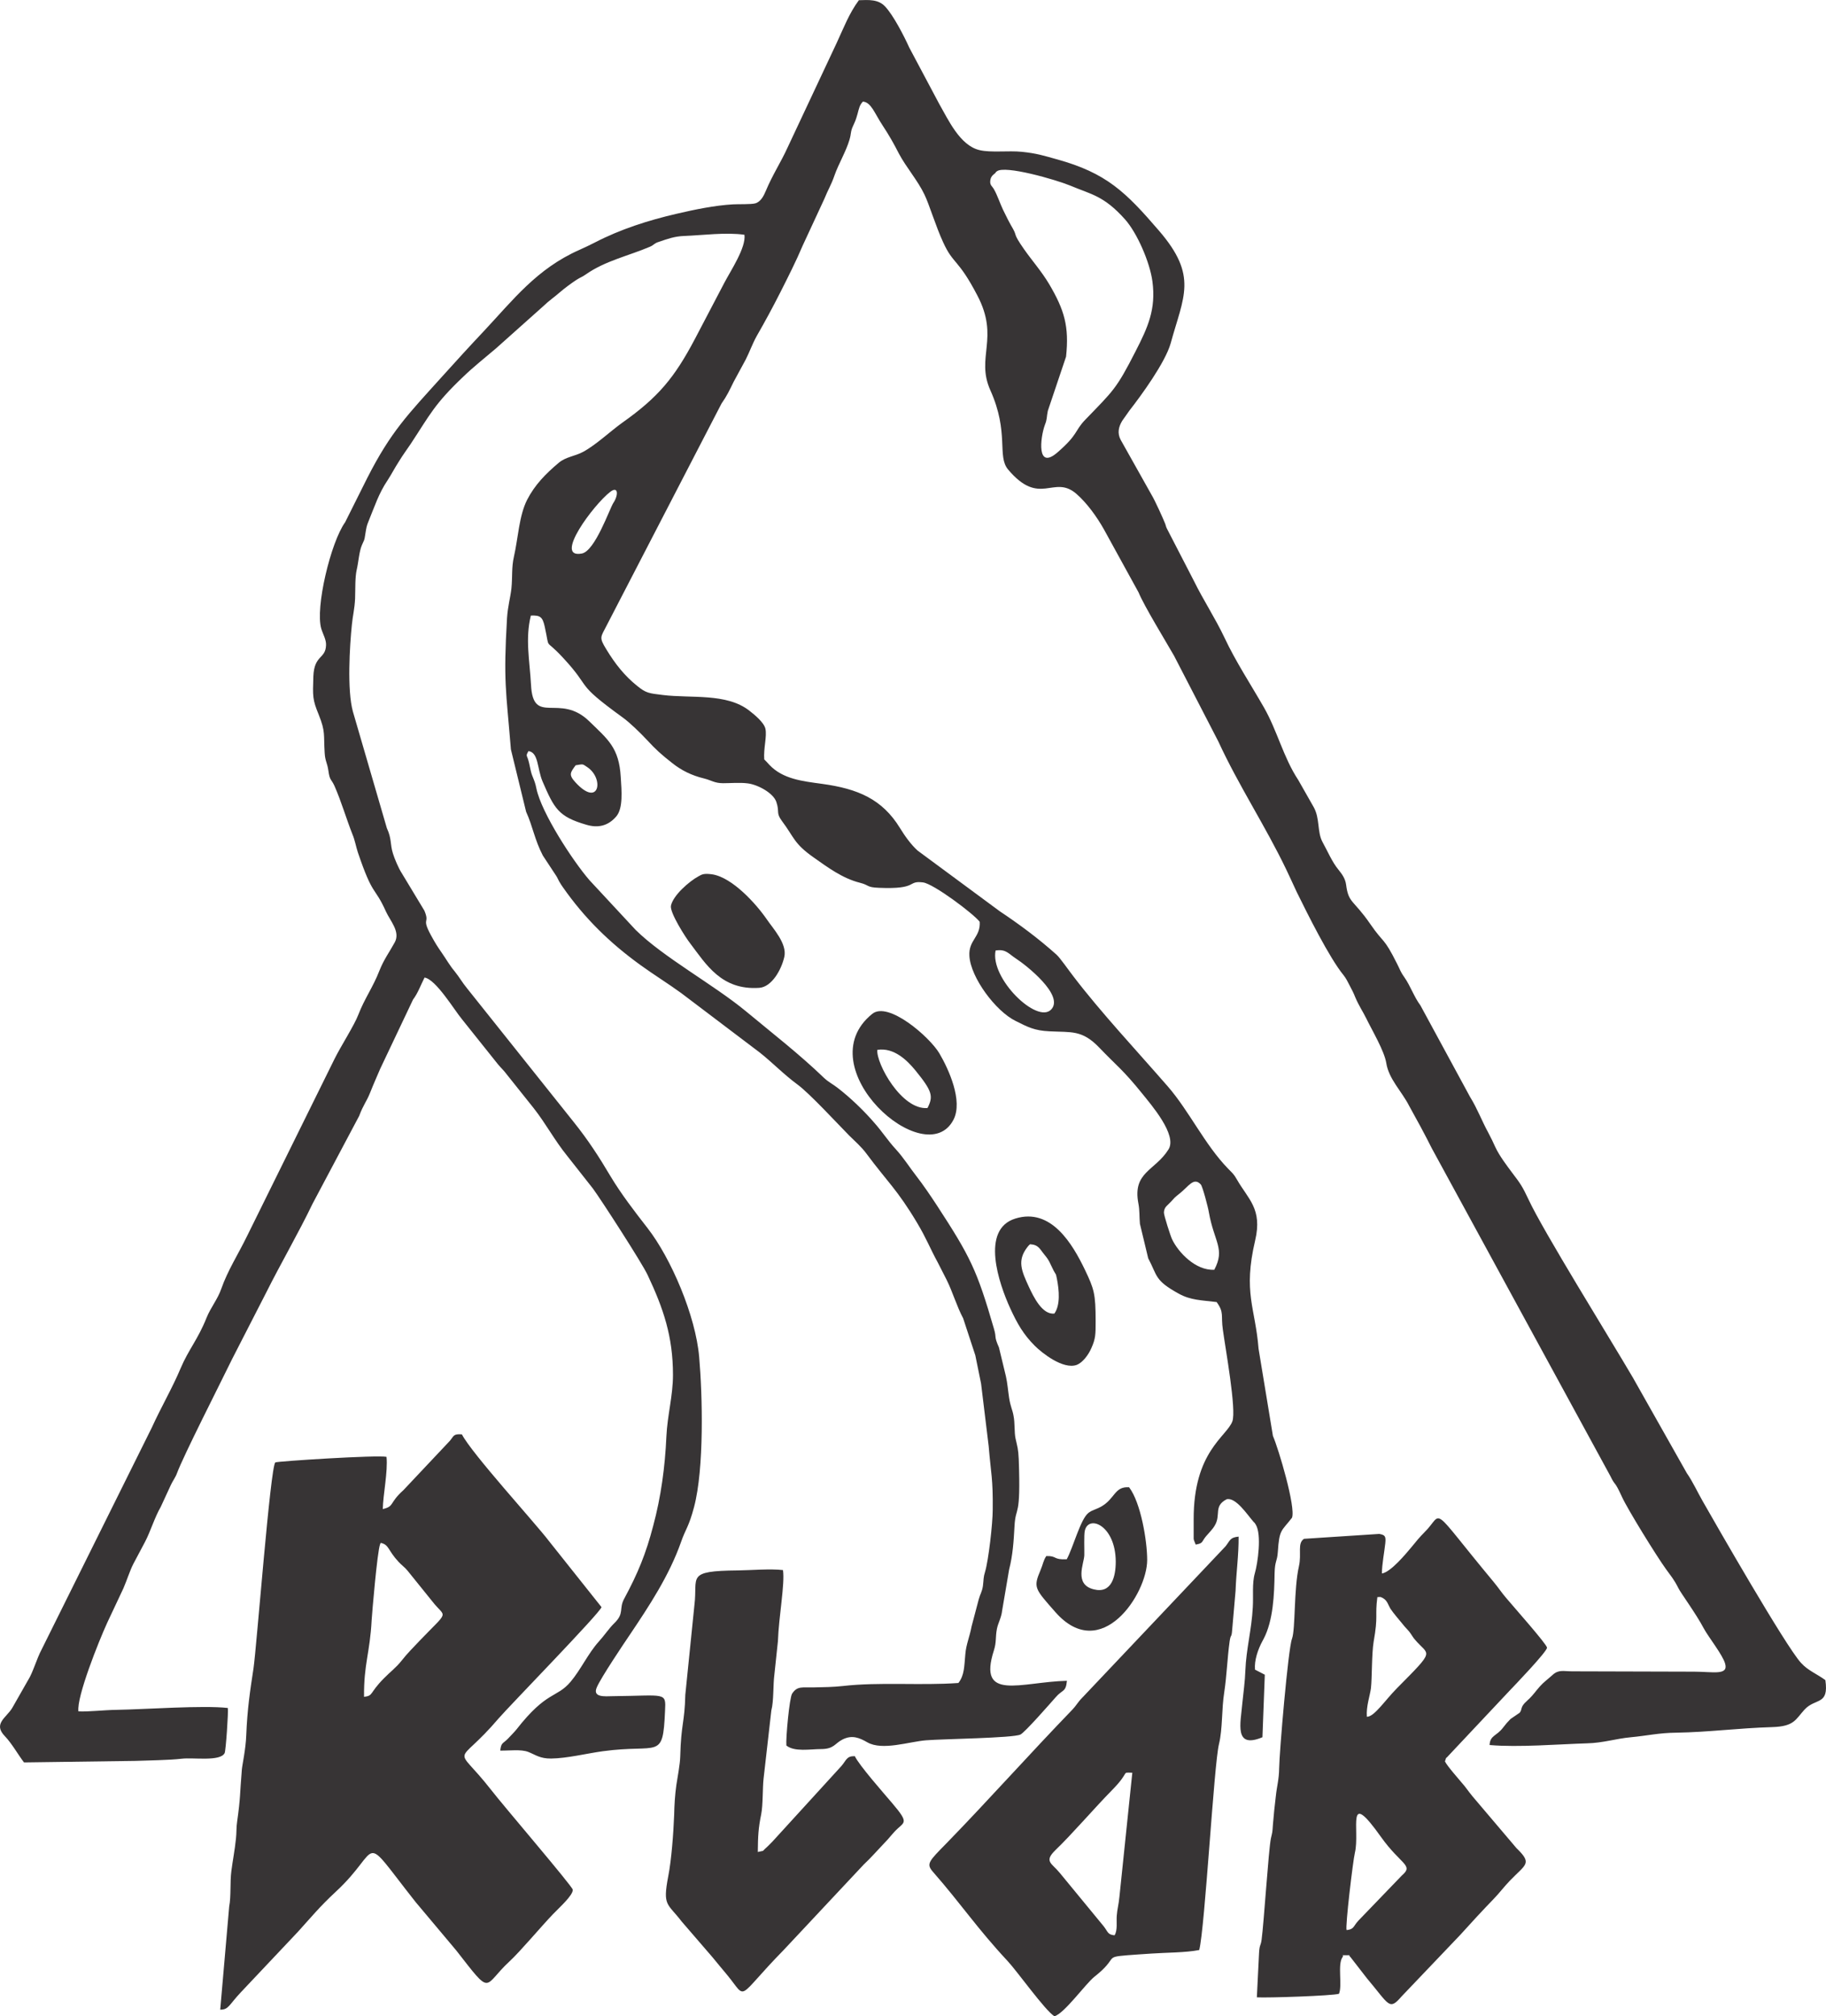
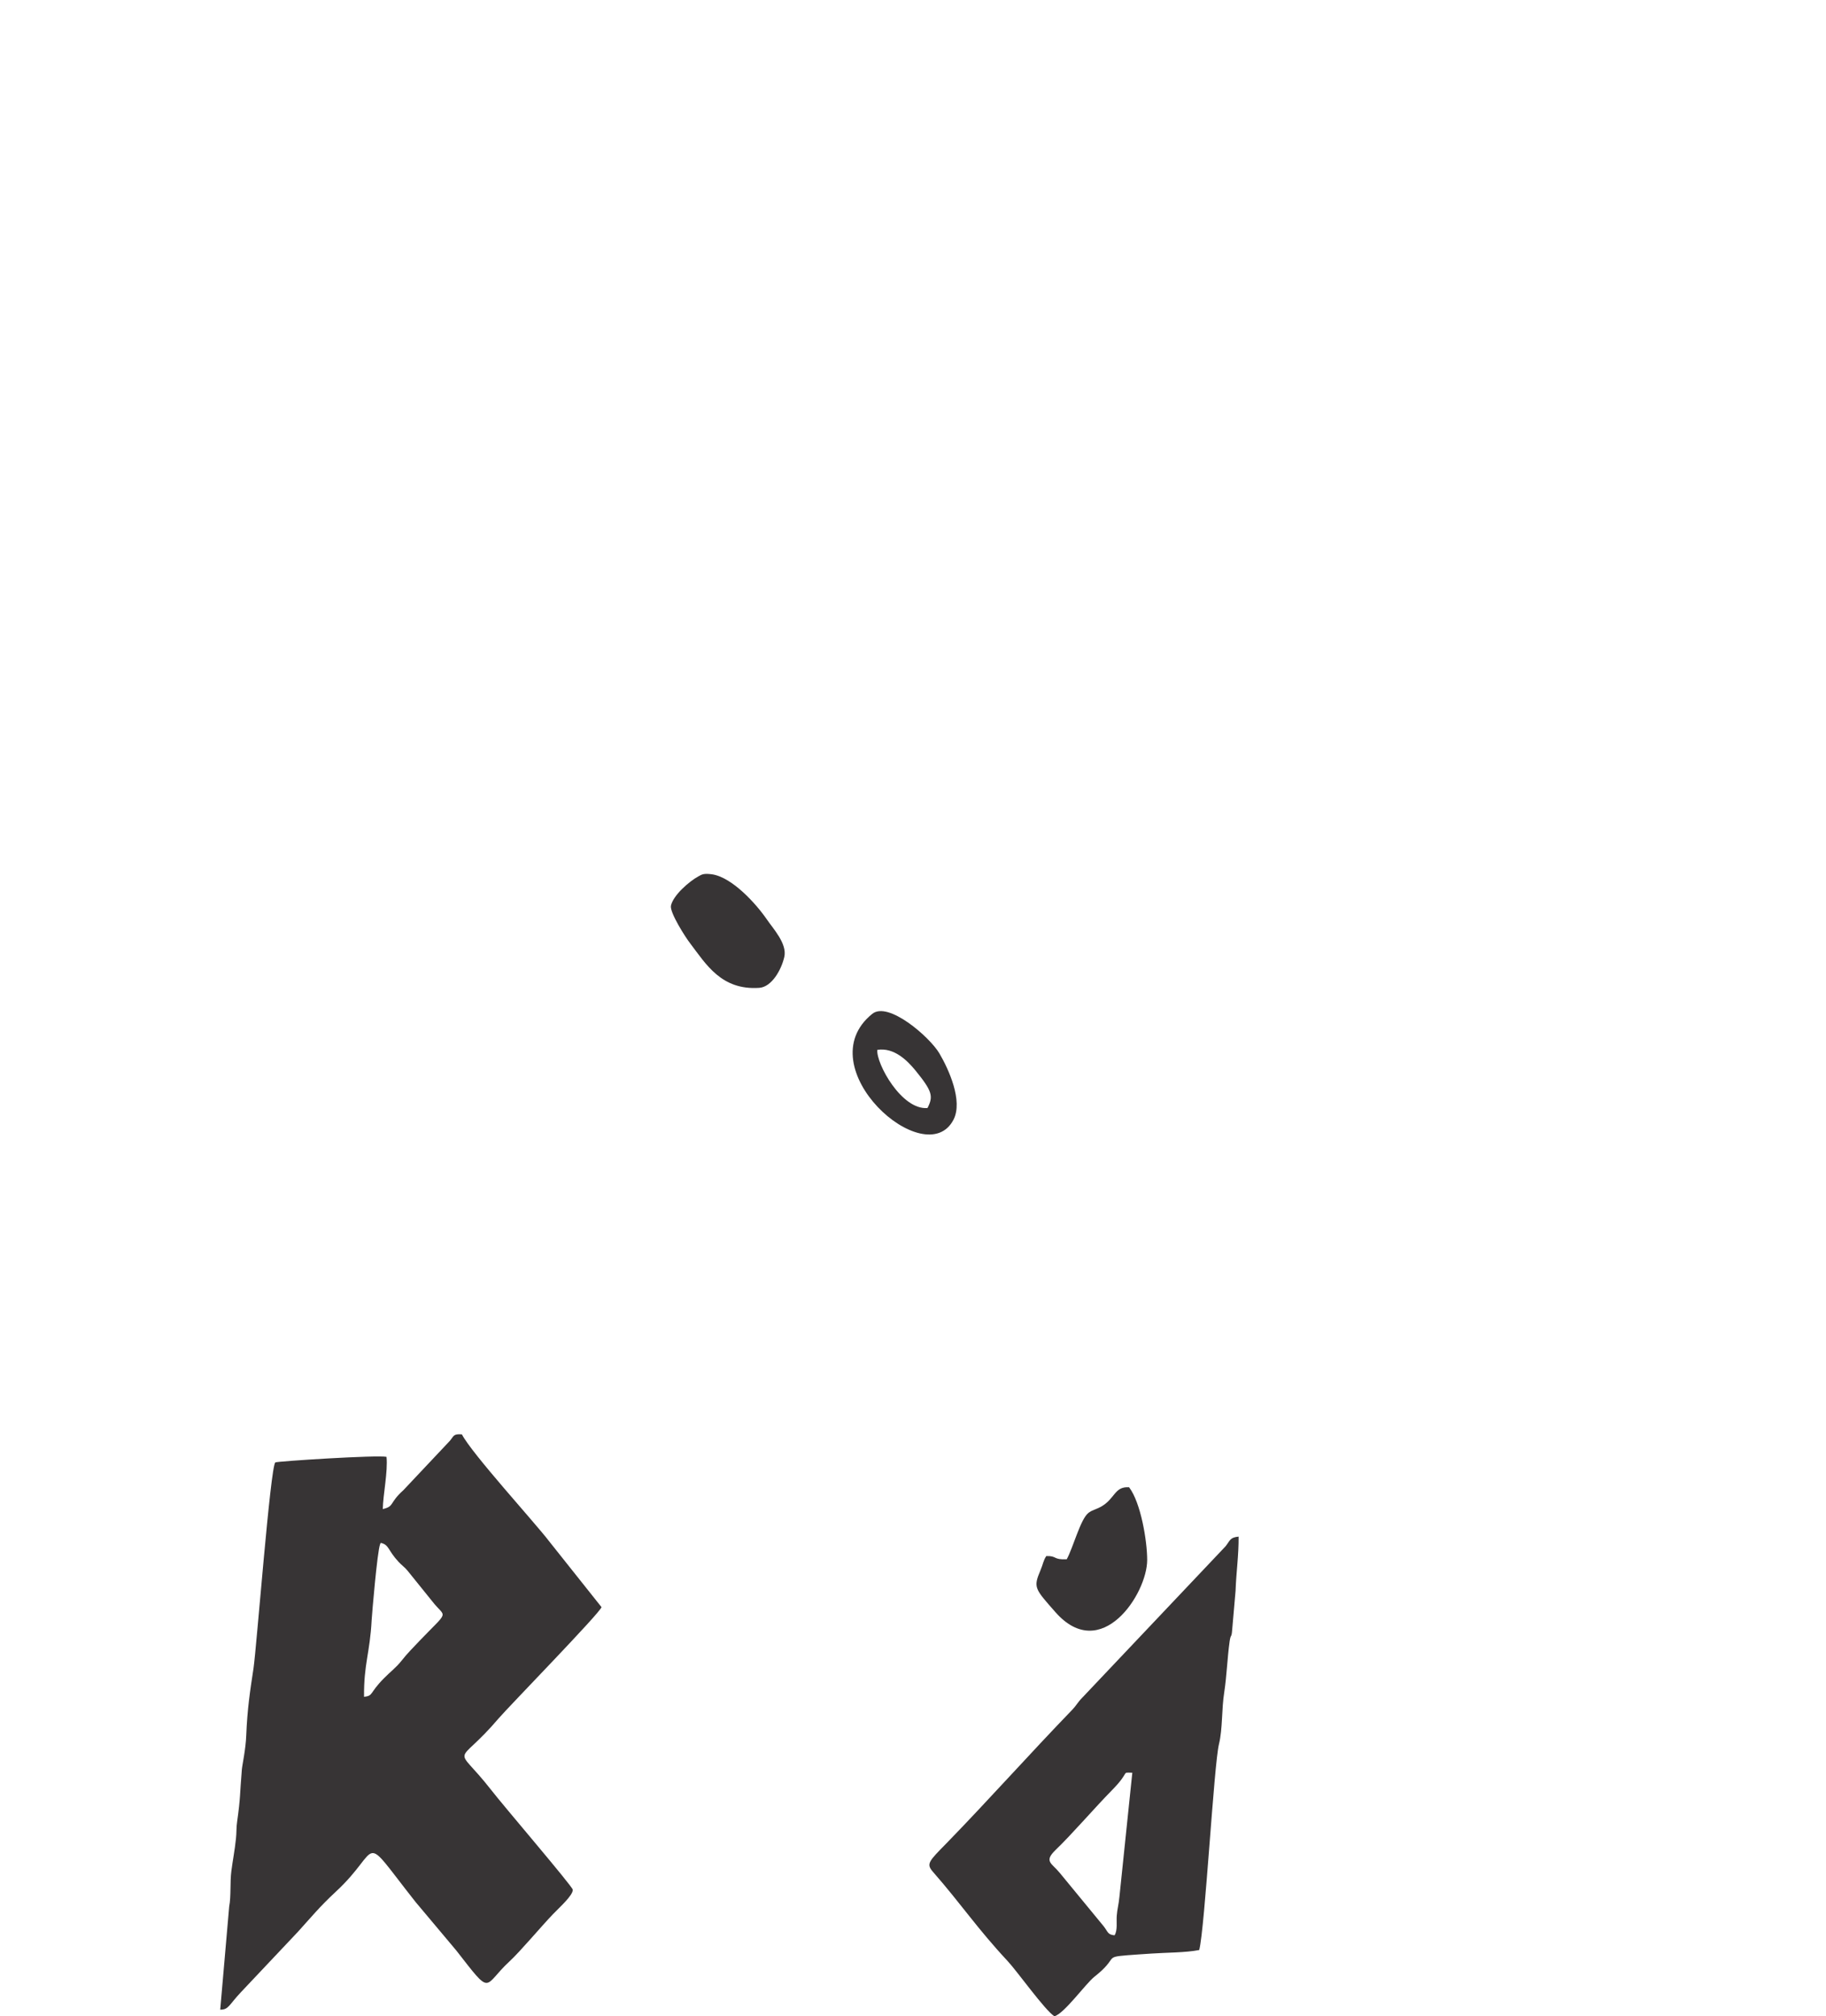
<svg xmlns="http://www.w3.org/2000/svg" xml:space="preserve" version="1.1" style="shape-rendering:geometricPrecision; text-rendering:geometricPrecision; image-rendering:optimizeQuality; fill-rule:evenodd; clip-rule:evenodd" viewBox="249.88 749.88 10804.85 11930.12">
  <defs>
    <style type="text/css">
   
    .fil0 {fill:#373435}
   
  </style>
    <style class="darkreader darkreader--sync" media="screen" />
  </defs>
  <g id="Capa_x0020_1">
    <g id="_2380062028544">
-       <path class="fil0" d="M7435 8263c-111,6 -213,-104 -249,-179 -9,-17 -50,-145 -49,-160 2,-33 19,-39 40,-62 29,-31 19,-23 54,-51 52,-41 82,-98 124,-53 11,12 44,138 48,165 31,176 98,216 32,340zm-1294 -1889c62,-10 76,19 121,48 56,36 288,217 208,301 -83,88 -363,-184 -329,-349zm-2485 -1096c46,-7 38,-10 69,11 102,68 70,244 -71,89 -41,-45 -29,-57 2,-100zm205 -1618c48,-37 49,20 18,66 -22,34 -108,284 -186,299 -172,33 72,-292 168,-365zm2324 -1669c-18,-38 -34,-87 -53,-120 -11,-21 -27,-24 -22,-56 4,-29 30,-38 32,-45 1,-4 4,-4 6,-6 46,-39 352,50 432,83 128,54 201,60 327,201 72,81 147,254 162,367 22,164 -27,272 -100,414 -114,224 -132,233 -298,405 -65,68 -39,84 -163,192 -126,110 -103,-87 -75,-163 14,-35 9,-44 17,-82l108 -321c19,-179 -10,-276 -100,-429 -46,-77 -100,-137 -149,-207 -67,-96 -40,-76 -65,-120 -21,-36 -39,-71 -59,-113zm-5793 9187l660 -9c73,-3 198,-4 274,-13 68,-8 227,18 253,-33 7,-12 23,-244 19,-267 -145,-17 -484,8 -661,11 -71,1 -166,12 -223,9 -12,-84 120,-415 171,-526l95 -202c22,-51 38,-104 59,-145l69 -130c33,-63 56,-143 93,-207l60 -130c10,-22 28,-46 36,-69 39,-105 250,-519 326,-675l202 -394c86,-172 193,-356 274,-525l276 -520c25,-67 43,-83 65,-138 21,-53 40,-95 60,-142l194 -409c29,-38 45,-85 68,-130 67,10 176,192 221,246l214 268c23,27 32,33 53,61l158 198c73,93 122,188 198,282l152 193c46,62 293,444 324,512 93,197 150,363 150,591 0,124 -33,238 -39,365 -8,180 -32,357 -78,528 -43,165 -90,280 -172,432 -32,59 3,85 -58,144 -32,31 -59,73 -92,109 -63,70 -107,167 -167,238 -83,98 -140,51 -321,283 -13,16 -37,40 -51,55 -29,29 -39,21 -44,69 53,1 123,-9 166,8 41,16 69,40 135,39 94,-1 210,-30 304,-43 336,-46 357,57 370,-238 6,-115 5,-91 -309,-88 -47,1 -123,9 -94,-54 26,-59 159,-257 193,-307 117,-174 235,-353 305,-552 27,-78 45,-86 77,-207 60,-228 50,-659 30,-887 -21,-244 -166,-583 -305,-762 -78,-100 -157,-203 -220,-308 -68,-115 -133,-215 -218,-321l-631 -791c-28,-34 -44,-64 -73,-100 -28,-33 -50,-72 -75,-108 -29,-42 -38,-56 -66,-107 -57,-106 -4,-63 -38,-144l-134 -222c-18,-27 -43,-86 -52,-116 -18,-57 -6,-85 -36,-150l-201 -690c-35,-127 -19,-388 -6,-514 5,-53 16,-92 19,-154 2,-58 -1,-126 10,-173 10,-42 14,-106 30,-143 14,-34 14,-21 21,-69 6,-37 7,-45 19,-74 35,-85 60,-164 112,-241 23,-35 41,-71 65,-108 26,-43 47,-70 73,-109 114,-173 139,-234 313,-399 56,-54 124,-108 191,-165l279 -249c34,-33 66,-54 99,-83 29,-25 67,-53 99,-74 22,-14 34,-17 55,-32 114,-80 254,-110 378,-163 26,-11 24,-20 53,-29 53,-18 93,-33 151,-35 107,-4 247,-23 356,-7 10,76 -82,213 -119,284l-175 334c-121,229 -217,344 -429,494 -70,50 -155,131 -231,172 -49,27 -103,29 -146,66 -77,65 -140,129 -186,218 -48,95 -53,226 -78,336 -15,65 -8,120 -15,189 -7,59 -21,103 -26,175 -22,377 -6,422 23,777l90 369c39,85 50,165 99,259l79 120c8,12 9,18 17,32 6,11 17,28 23,36 128,183 277,329 460,461 79,57 160,107 240,165l465 352c77,61 139,127 223,189 71,52 237,232 305,301 35,35 72,66 103,108 123,166 182,212 300,410 56,94 75,148 123,236l51 100c36,72 60,157 98,228l72 219c12,58 22,110 34,167l45 370c14,168 26,191 24,376 0,84 -25,300 -45,367 -11,35 -8,45 -13,85 -5,34 -16,47 -25,80l-42 159c-12,64 -32,105 -37,164 -7,74 -5,124 -41,171 -224,16 -466,-7 -685,18 -54,6 -112,7 -168,8 -72,2 -100,-10 -131,37 -16,24 -38,266 -34,307 48,39 142,21 204,21 79,0 81,-33 129,-57 56,-28 99,-10 146,17 89,51 247,-4 348,-12 99,-8 515,-13 558,-34 27,-13 177,-185 208,-220 41,-48 61,-29 67,-98 -275,7 -530,125 -432,-180 16,-50 8,-77 18,-128 7,-35 26,-64 31,-109l41 -241c22,-86 27,-167 32,-258 7,-126 38,-35 25,-395 -3,-64 -8,-72 -19,-123 -8,-37 -3,-91 -12,-135 -6,-35 -18,-53 -26,-105 -6,-39 -10,-89 -19,-128l-41 -170c-32,-73 -12,-51 -30,-112 -101,-349 -140,-426 -338,-730 -38,-58 -81,-121 -119,-170 -46,-59 -74,-107 -125,-163 -46,-50 -78,-101 -125,-154 -60,-70 -142,-149 -216,-206 -32,-25 -53,-33 -83,-61 -143,-138 -309,-267 -462,-394 -190,-157 -488,-319 -652,-481l-273 -294c-98,-113 -284,-398 -314,-542 -11,-56 -25,-66 -34,-108 -6,-25 -7,-36 -13,-57 -9,-34 -18,-26 0,-57 60,8 51,103 83,179 70,162 94,209 260,257 67,20 128,8 177,-50 41,-49 31,-153 26,-232 -10,-174 -75,-222 -186,-330 -176,-172 -333,31 -345,-217 -8,-144 -35,-271 -1,-409 55,-2 69,7 82,65 33,149 -6,62 105,181 182,195 63,144 355,356 41,29 106,92 145,134 54,58 81,83 151,138 52,41 112,72 187,90 44,11 62,28 113,28 47,0 98,-5 145,1 59,7 153,57 170,111 20,60 -4,62 33,112 73,97 69,132 187,215 81,57 170,124 274,150 59,15 37,27 113,30 235,10 165,-44 260,-32 62,7 299,185 336,233 6,91 -67,108 -61,202 7,127 155,327 274,385 72,36 111,57 200,61 129,7 192,-10 294,96 105,110 138,128 255,273 52,65 209,245 155,330 -79,127 -214,133 -178,320 8,41 5,77 9,120l49 204c56,105 36,130 182,210 69,38 132,38 223,49 46,64 24,77 37,165 15,111 81,473 56,541 -34,91 -230,178 -229,580l0 115c1,4 1,6 2,9l10 25c46,-8 33,-15 61,-49 16,-19 39,-41 52,-64 38,-63 -9,-114 70,-155 54,-14 123,92 159,133 7,7 8,7 13,16 37,59 12,231 -5,289 -17,58 -8,136 -12,200 -7,136 -39,246 -44,375 -2,63 -12,134 -18,194 -10,118 -51,272 119,201l14 -370 -58 -30c-5,-54 17,-119 44,-169l7 -13c57,-109 63,-262 65,-390 2,-75 15,-65 19,-124 9,-137 21,-121 84,-203 23,-62 -79,-406 -113,-484l-85 -516c-19,-243 -93,-330 -20,-641 44,-187 -42,-244 -108,-360 -19,-34 -29,-40 -52,-64 -139,-143 -230,-341 -358,-488 -180,-207 -397,-439 -559,-652 -25,-32 -77,-107 -98,-126 -107,-96 -219,-179 -336,-257l-486 -359c-39,-35 -75,-85 -105,-134 -105,-171 -249,-232 -460,-261 -117,-16 -232,-28 -312,-112 -9,-10 -20,-22 -31,-33 -5,-65 17,-136 7,-181 -8,-37 -64,-83 -95,-107 -135,-106 -346,-72 -513,-93 -82,-10 -98,-11 -150,-53 -74,-59 -130,-129 -184,-218 -44,-72 -33,-70 4,-143l678 -1310c33,-47 47,-78 72,-129l71 -131c24,-47 39,-92 65,-139 50,-87 97,-174 141,-261 45,-89 94,-186 131,-274l128 -276c22,-55 42,-85 61,-141 23,-66 68,-141 88,-209 12,-39 5,-48 22,-84 14,-31 15,-32 26,-70 9,-33 12,-53 32,-73 49,4 68,68 117,142 37,56 66,107 96,166 43,81 111,158 151,242 28,57 68,191 111,283 60,132 88,95 202,314 133,253 -11,365 77,561 113,252 38,389 105,469 188,223 268,29 402,142 64,55 124,139 165,212l205 373c32,79 165,296 210,375l262 507c120,261 278,499 403,760 20,41 40,87 61,131 64,130 192,388 277,492 15,19 22,34 35,59 11,21 25,47 34,71 22,52 45,84 66,127 33,68 107,192 118,264 15,94 92,167 135,252l68 124c25,46 45,86 66,127l1057 1940c32,66 20,17 69,124 34,74 204,349 259,425 32,45 46,58 75,115 13,27 103,149 149,236 27,51 113,158 127,210 20,71 -73,47 -184,47l-720 -2c-54,0 -81,-12 -118,22 -31,28 -51,41 -75,68 -28,32 -35,45 -62,72 -2,1 -14,13 -15,14 -41,36 -25,49 -42,69l-54 37c-17,17 -29,31 -45,52 -38,50 -76,44 -79,102 169,15 410,-5 576,-10 95,-2 172,-28 260,-36 97,-9 165,-26 268,-27 192,-3 366,-27 568,-33 132,-4 138,-45 192,-104 65,-70 145,-23 123,-174 -50,-37 -103,-56 -145,-103 -91,-100 -502,-817 -581,-956 -31,-54 -59,-116 -94,-166l-319 -565c-134,-229 -532,-869 -617,-1053 -37,-79 -50,-97 -95,-156 -32,-43 -78,-103 -102,-155 -12,-27 -26,-56 -42,-86 -36,-65 -65,-143 -107,-210l-294 -542c-38,-51 -59,-115 -94,-165 -25,-35 -24,-42 -44,-81 -82,-164 -76,-115 -159,-236 -100,-145 -129,-122 -143,-233 -5,-36 -24,-62 -45,-88 -38,-46 -64,-109 -95,-165 -32,-60 -14,-139 -52,-206l-91 -160c-88,-133 -124,-291 -203,-429 -79,-138 -168,-273 -233,-412 -56,-118 -125,-222 -181,-336l-160 -310c-6,-12 -5,-13 -10,-28 -11,-29 -63,-143 -81,-172l-183 -326c-21,-40 -12,-77 9,-112l43 -61c68,-87 212,-284 244,-398 76,-278 163,-397 -69,-666 -197,-229 -311,-342 -606,-423 -75,-21 -118,-35 -206,-44 -78,-8 -184,6 -250,-10 -116,-27 -185,-180 -240,-276l-176 -331c-30,-67 -95,-193 -143,-243 -40,-43 -96,-39 -155,-37 -58,78 -90,164 -131,252l-292 622c-37,82 -88,159 -128,255 -12,29 -30,64 -62,73 -25,7 -100,4 -132,6 -108,6 -228,31 -335,56 -164,38 -331,91 -483,170 -28,14 -58,29 -90,43 -254,112 -395,299 -567,482 -84,89 -165,178 -248,270 -199,221 -300,321 -441,598l-131 262c-85,118 -178,506 -141,630 10,33 30,65 28,98 -3,82 -70,56 -75,184 -4,120 -5,137 32,227 41,102 28,117 35,226 3,50 15,56 22,105 8,60 17,48 36,90 41,93 69,192 107,288 13,30 21,74 31,104 91,269 97,197 166,350 25,56 87,120 53,183 -31,57 -65,102 -91,168 -38,98 -88,165 -125,261 -23,61 -105,189 -140,260l-519 1051c-50,103 -114,202 -152,311 -21,61 -63,111 -87,171 -51,128 -107,189 -153,298 -50,119 -117,233 -170,350l-653 1315c-29,54 -52,138 -80,181l-94 165c-35,58 -115,93 -43,167 42,44 77,108 113,155z" />
      <path class="fil0" d="M2404 10790c-2,-195 35,-259 45,-454 2,-34 33,-405 50,-449 1,-2 2,-6 4,-8 50,11 40,42 105,112 15,17 39,34 53,52l146 181c81,105 107,45 -75,235 -33,35 -75,77 -105,116 -35,44 -68,67 -106,106 -88,89 -60,102 -117,109zm111 -1111c1,-82 31,-223 22,-309 -51,-12 -650,26 -658,33 -29,23 -111,1096 -129,1218 -20,131 -37,242 -43,397 -3,82 -24,176 -26,202 -13,155 -7,159 -28,309 -5,30 -3,68 -7,101 -7,69 -19,127 -27,190 -9,69 -1,149 -13,211l-53 610c51,0 50,-27 124,-105l336 -356c79,-87 129,-149 224,-237 282,-261 133,-368 472,61l241 287c216,277 155,212 314,65 65,-60 186,-205 258,-280 34,-36 120,-112 117,-145 -1,-19 -416,-503 -485,-593 -220,-281 -209,-120 46,-420 58,-68 608,-632 609,-659l-311 -391c-84,-110 -456,-517 -515,-631 -51,-4 -47,9 -71,38l-275 292c-87,78 -51,95 -122,112z" />
-       <path class="fil0" d="M8218 12170c-9,-19 38,-412 49,-457 32,-133 -57,-392 156,-92 115,161 193,165 124,224l-260 270c-30,33 -25,51 -69,55zm120 -1262c-5,-61 18,-123 24,-169 7,-60 4,-202 16,-275 28,-157 7,-150 22,-264 21,-1 14,-3 30,4 1,1 4,2 5,3 24,14 30,41 42,61 20,30 52,66 73,92 16,21 24,26 40,46 11,14 21,33 32,45 83,99 128,52 -106,288 -73,74 -134,169 -178,169zm109 -1027c4,-41 -1,-49 -36,-55l-445 29c-41,27 -13,87 -30,162 -31,136 -20,371 -41,429 -23,59 -75,675 -76,765 -1,71 -13,102 -20,169 -6,50 -13,114 -17,167 -3,47 -3,42 -12,81 -14,70 -41,495 -55,600 -6,40 -12,26 -15,77l-13 263c61,4 448,-9 486,-21 21,-50 -10,-174 21,-217 13,-14 -21,-11 24,-11 30,0 6,-4 23,11l97 125c134,159 131,193 205,108l347 -364c63,-70 134,-147 199,-214 33,-34 62,-73 95,-107 95,-99 135,-100 39,-193l-247 -291c-21,-24 -40,-50 -59,-75 -33,-40 -103,-118 -117,-147 14,-38 -3,-6 20,-33l363 -386c21,-22 221,-230 221,-254 -1,-20 -199,-243 -240,-292 -28,-32 -46,-61 -76,-97 -391,-470 -291,-410 -409,-294 -32,32 -47,52 -77,88 -34,41 -124,149 -175,156 0,-54 15,-130 20,-179z" />
      <path class="fil0" d="M6845 12201c-41,-4 -38,-19 -64,-53l-260 -316c-47,-58 -96,-67 -26,-135 98,-94 229,-247 336,-356 111,-113 50,-103 119,-102l-76 732c-5,52 -13,73 -16,114 -3,34 6,86 -13,116zm501 87c34,-133 87,-1101 117,-1219 22,-91 15,-207 31,-306 15,-99 18,-201 32,-302 7,-47 11,-15 15,-68l20 -230c4,-111 19,-212 18,-321 -51,5 -49,21 -77,57l-850 898c-24,24 -33,44 -56,68 -255,264 -496,535 -746,792 -104,106 -121,121 -80,168 169,193 261,334 442,528 57,61 221,292 277,327 58,-15 185,-193 237,-234 146,-115 53,-115 194,-127 45,-4 92,-6 144,-10 84,-6 202,-5 282,-21z" />
-       <path class="fil0" d="M4734 11708c1,-94 3,-140 20,-223 11,-54 8,-157 14,-210l46 -404c15,-57 10,-152 18,-212l21 -198c5,-146 42,-340 30,-421 -75,-9 -187,1 -267,2 -311,3 -236,37 -257,204l-54 532c-4,168 -25,168 -30,365 -1,45 -16,123 -23,169 -8,56 -12,120 -13,177 -4,106 -16,267 -35,363 -34,178 -5,157 80,268l182 211c28,33 56,69 87,105 123,149 46,146 334,-148l474 -506c41,-38 80,-83 122,-127 24,-24 36,-41 59,-66 56,-62 95,-43 -12,-169 -50,-59 -196,-224 -222,-279 -49,-1 -49,23 -79,58l-408 447c-7,8 -28,28 -33,33 -37,32 -6,17 -54,29z" />
-       <path class="fil0" d="M6345 8112c51,3 57,28 86,63 30,36 30,47 53,92 16,31 12,11 20,50 13,67 21,154 -15,205 -72,9 -124,-100 -152,-160 -42,-92 -70,-153 -8,-233 11,-14 6,-7 16,-17zm-87 -152c-208,64 -97,386 -30,532 41,89 77,153 145,221 41,41 167,142 248,113 34,-13 69,-58 87,-100 25,-56 25,-81 25,-158 0,-163 -9,-191 -63,-304 -73,-152 -200,-370 -412,-304z" />
      <path class="fil0" d="M4383 5935c-54,29 -150,112 -163,174 -8,40 87,189 114,223 94,124 185,278 408,263 75,-5 132,-108 149,-184 17,-78 -67,-167 -105,-223 -62,-90 -204,-248 -324,-265 -47,-6 -58,0 -79,12z" />
-       <path class="fil0" d="M6852 9990c0,87 -24,191 -130,164 -119,-29 -57,-154 -56,-202 1,-32 -3,-120 3,-145 22,-97 182,-32 183,183zm-290 -14c-82,4 -56,-21 -121,-19 -18,27 -19,48 -34,83 -44,104 -35,109 89,250 270,305 542,-109 542,-310 0,-111 -37,-338 -107,-430 -89,-6 -82,70 -170,117 -26,14 -50,18 -71,35 -47,37 -90,205 -128,274z" />
+       <path class="fil0" d="M6852 9990zm-290 -14c-82,4 -56,-21 -121,-19 -18,27 -19,48 -34,83 -44,104 -35,109 89,250 270,305 542,-109 542,-310 0,-111 -37,-338 -107,-430 -89,-6 -82,70 -170,117 -26,14 -50,18 -71,35 -47,37 -90,205 -128,274z" />
      <path class="fil0" d="M5441 6962c98,-16 177,62 226,122 99,122 107,152 71,222 -153,13 -304,-263 -297,-344zm-30 -213c-390,315 316,945 481,626 57,-111 -28,-298 -84,-393 -57,-96 -302,-310 -397,-233z" />
    </g>
  </g>
</svg>